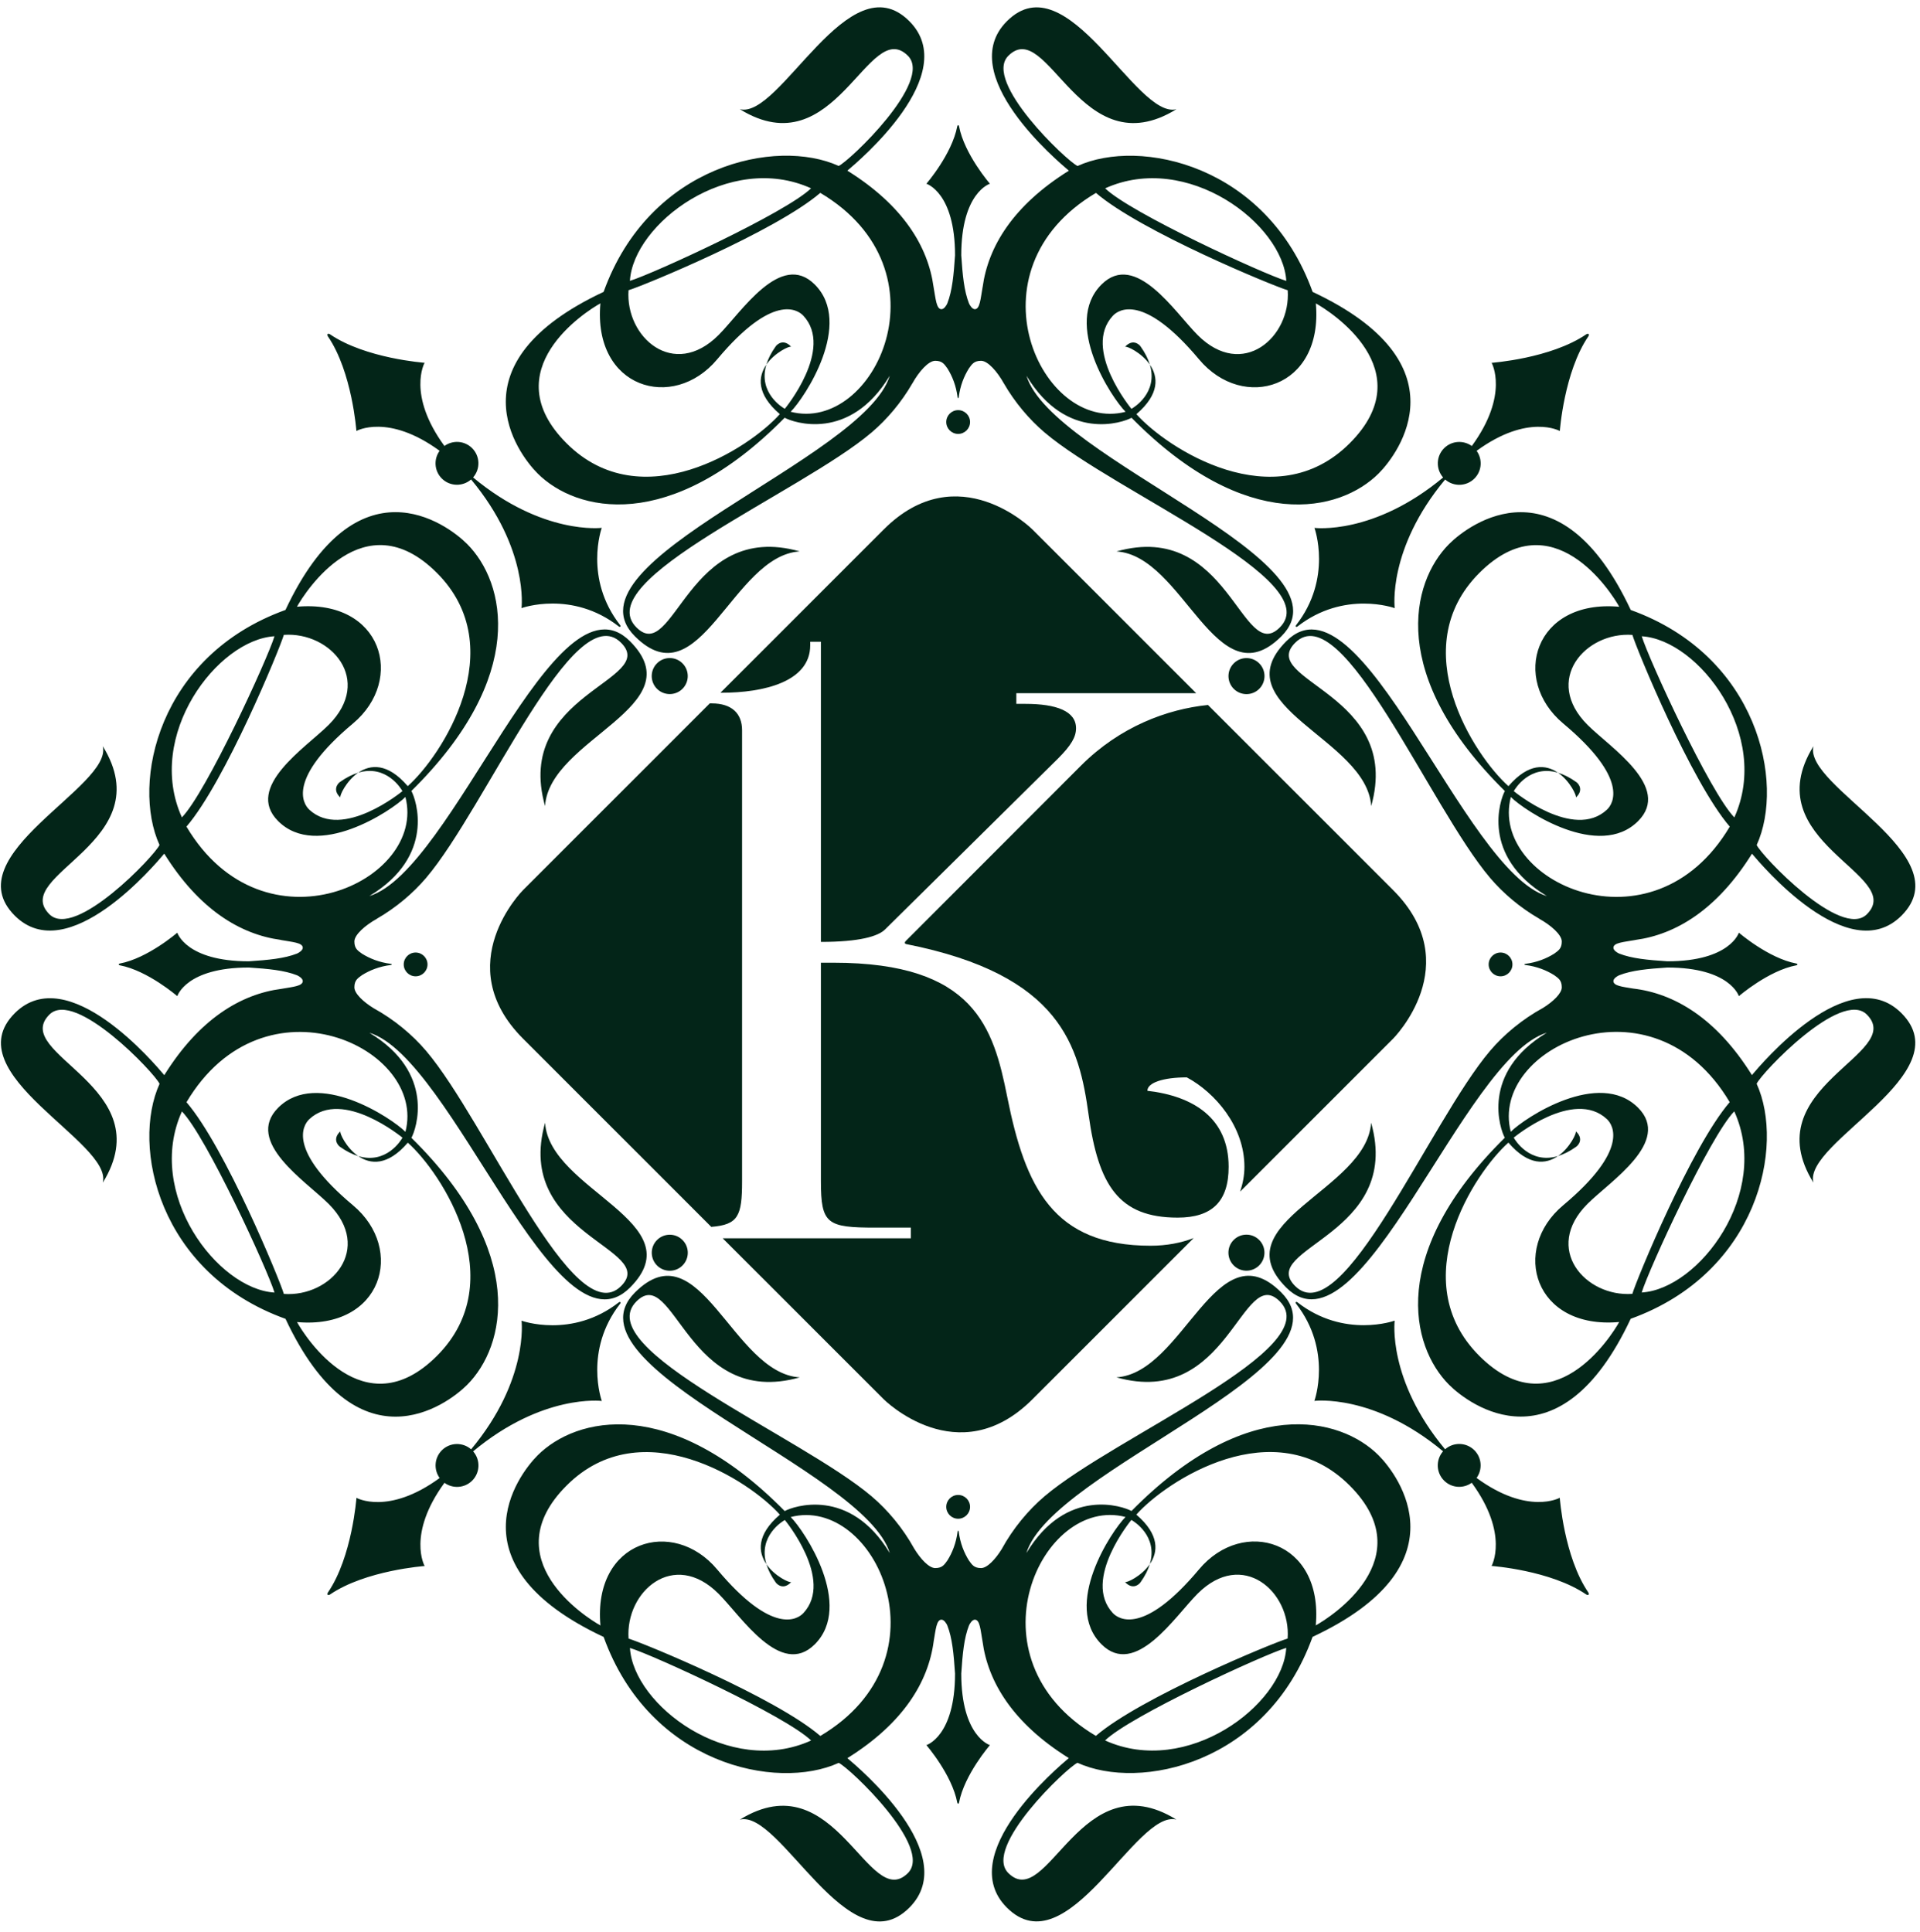
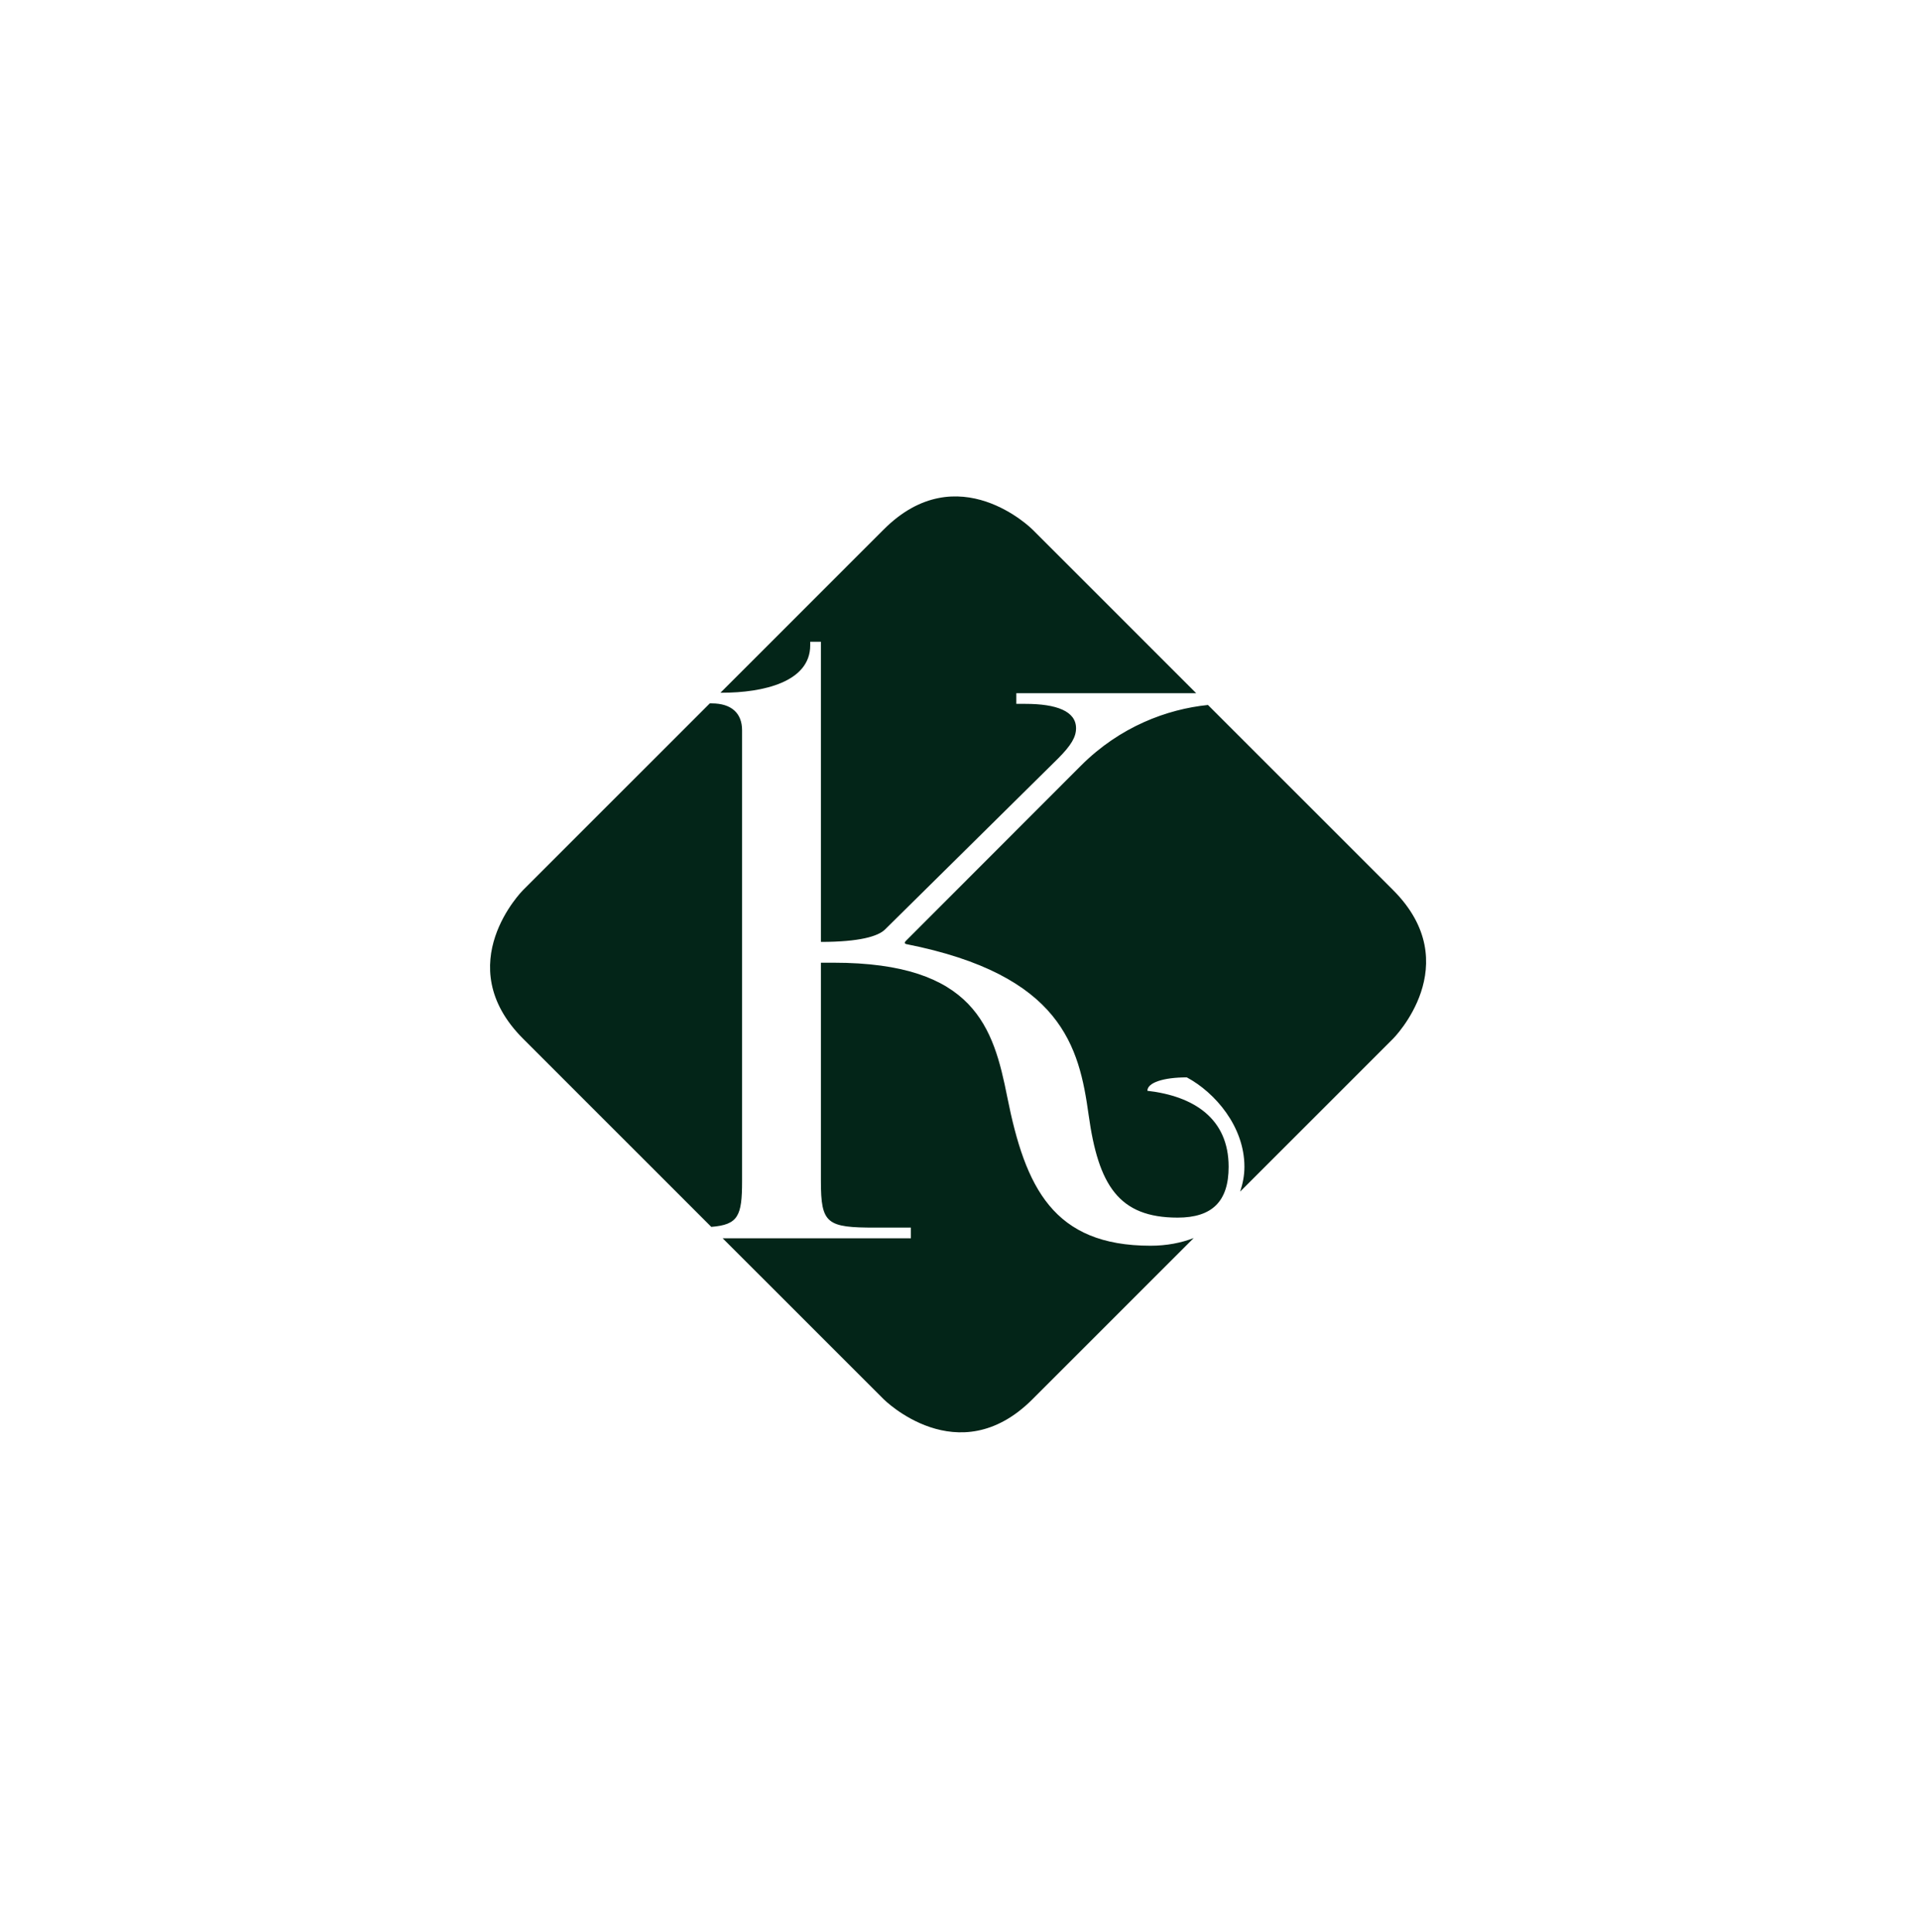
<svg xmlns="http://www.w3.org/2000/svg" width="152" height="153" viewBox="0 0 152 153" fill="none">
  <path d="M110.284 70.472L95.631 55.819C92.388 56.15 88.66 57.535 85.58 60.618C85.58 60.618 71.792 74.424 71.743 74.47C71.492 74.701 71.743 74.752 71.743 74.752C84.055 77.189 85.434 82.882 86.183 88.278C86.955 93.844 88.563 96.409 93.23 96.409C95.97 96.409 97.267 95.118 97.267 92.386C97.267 88.562 94.516 86.791 90.835 86.367C90.835 85.73 92.083 85.305 93.956 85.305C96.196 86.508 98.517 89.199 98.517 92.386C98.517 93.094 98.379 93.74 98.178 94.351L110.284 82.245C110.284 82.245 116.171 76.358 110.284 70.472ZM94.699 54.887L81.734 41.922C81.734 41.922 75.848 36.035 69.962 41.922L57.035 54.85H57.147C60.423 54.85 64.142 53.996 64.142 51.096V50.812H64.988V57.039V74.579C68.03 74.579 69.519 74.141 70.072 73.588L83.761 60.059C84.816 59.002 85.187 58.346 85.187 57.66C85.187 56.315 83.648 55.731 81.179 55.731H80.459V54.887H94.699ZM56.19 55.694L41.412 70.472C41.412 70.472 35.526 76.358 41.412 82.245L56.309 97.142C58.451 96.971 58.747 96.272 58.747 93.519V57.818C58.747 56.472 57.907 55.694 56.347 55.694H56.19ZM57.212 98.046L69.962 110.794C69.962 110.794 75.848 116.681 81.734 110.794L94.5 98.028C93.502 98.409 92.366 98.635 91.088 98.635C83.379 98.635 81.17 94.03 79.742 86.862C78.644 81.354 77.151 76.226 65.981 76.226H64.988V93.519C64.988 96.918 65.468 97.201 69.309 97.201H72.111V98.046H57.212Z" fill="#032518" />
-   <path d="M117.852 76.362C117.852 76.88 118.274 77.303 118.794 77.303C119.314 77.303 119.735 76.88 119.735 76.362C119.735 75.842 119.314 75.42 118.794 75.42C118.274 75.42 117.852 75.842 117.852 76.362ZM143.566 59.08C138.878 66.672 150.924 69.259 147.795 72.388C145.764 74.419 139.434 67.731 139.072 66.907C141.314 61.99 139.186 51.928 129.102 48.298C123.44 36.231 116.338 41.458 114.726 43.07C111.679 46.117 109.898 53.526 119.135 62.634C118.767 63.282 117.183 67.772 122.466 70.952C115.82 68.943 107.746 44.859 101.831 50.773C96.683 55.922 108.218 58.483 108.552 63.826C111.066 54.918 99.532 53.896 102.535 50.894C106.27 47.159 113.202 63.903 117.971 69.516C119.003 70.73 120.34 71.867 121.87 72.748L121.863 72.75C122.775 73.256 123.642 74.008 123.642 74.548C123.642 75.14 123.33 75.29 123.04 75.511C122.435 75.89 121.676 76.202 120.743 76.318C120.743 76.318 120.692 76.324 120.686 76.362C120.692 76.398 120.743 76.404 120.743 76.404C121.676 76.52 122.435 76.832 123.04 77.211C123.33 77.433 123.642 77.582 123.642 78.174C123.642 78.656 122.955 79.308 122.159 79.803C120.507 80.707 119.063 81.911 117.966 83.202C113.196 88.815 106.266 105.559 102.53 101.824C99.527 98.822 111.062 97.8 108.547 88.892C108.214 94.235 96.678 96.796 101.827 101.946C107.74 107.859 115.816 83.775 122.46 81.766C117.178 84.946 118.763 89.436 119.13 90.084C109.892 99.192 111.674 106.602 114.722 109.648C116.334 111.26 123.435 116.487 129.096 104.42C139.18 100.788 141.31 90.728 139.068 85.811C139.428 84.987 145.759 78.299 147.79 80.33C150.92 83.459 138.872 86.046 143.56 93.638C142.743 90.442 155.332 85.02 150.53 80.218C146.324 76.012 139.4 84.294 138.694 85.124C135.879 80.61 132.538 78.65 129.287 78.272C128.434 78.129 127.732 78.059 127.727 77.683C127.724 77.479 128.035 77.28 128.183 77.22C129.186 76.826 130.447 76.71 131.996 76.607C136.974 76.607 137.66 78.875 137.66 78.875C137.66 78.875 139.998 76.85 142.21 76.431C142.21 76.431 142.295 76.414 142.302 76.362C142.295 76.308 142.21 76.291 142.21 76.291C139.998 75.872 137.66 73.847 137.66 73.847C137.66 73.847 136.974 76.115 131.996 76.115C130.447 76.012 129.186 75.896 128.183 75.502C128.035 75.442 127.724 75.243 127.727 75.039C127.734 74.634 128.544 74.594 129.483 74.424L129.476 74.422C132.668 73.992 135.938 72.023 138.699 67.594C139.404 68.424 146.33 76.706 150.535 72.501C155.338 67.698 142.748 62.276 143.566 59.08ZM129.968 102.338C130.542 100.47 135.363 89.984 137.296 87.995C140.232 94.482 134.484 102.071 129.968 102.338ZM119.416 90.47C121.02 92.341 122.387 92.19 123.338 91.535C121.116 92.203 119.939 90.266 119.838 90.075C119.838 90.075 124.568 86.162 127.204 88.602C127.718 89.076 128.976 91.058 123.751 95.432C119.586 98.919 121.455 105.279 128.187 104.675C127.564 105.799 122.903 113.148 117.111 107.355C111.148 101.392 116.731 92.856 119.416 90.47ZM136.935 87.266C133.879 90.823 129.554 101.336 129.227 102.447C125.504 102.71 122.123 98.875 125.675 95.322C127.475 93.523 132.371 90.396 129.679 87.704C126.588 84.614 120.712 88.503 119.603 89.612C117.871 82.963 130.796 76.918 136.935 87.266ZM128.191 48.043C121.459 47.439 119.591 53.799 123.756 57.286C128.98 61.66 127.722 63.642 127.208 64.116C124.572 66.556 119.843 62.643 119.843 62.643C119.944 62.452 121.12 60.515 123.342 61.183C122.392 60.528 121.024 60.378 119.42 62.248C116.736 59.862 111.154 51.326 117.116 45.363C122.908 39.57 127.568 46.919 128.191 48.043ZM129.232 50.271C129.559 51.382 133.883 61.895 136.94 65.452C130.802 75.8 117.875 69.755 119.608 63.106C120.716 64.215 126.594 68.104 129.683 65.014C132.376 62.322 127.479 59.195 125.68 57.396C122.127 53.843 125.51 50.008 129.232 50.271ZM137.302 64.723C135.368 62.734 130.547 52.247 129.972 50.38C134.488 50.647 140.236 58.236 137.302 64.723ZM124.792 61.926C124.267 61.551 123.784 61.316 123.342 61.183C124.307 61.848 124.842 63.034 124.755 63.148C125.395 62.556 124.971 62.054 124.792 61.926ZM123.338 91.535C123.78 91.402 124.263 91.167 124.788 90.792C124.967 90.664 125.39 90.162 124.75 89.57C124.836 89.684 124.302 90.87 123.338 91.535ZM125.742 26.635C125.742 26.635 125.823 26.515 125.76 26.452C125.699 26.391 125.579 26.471 125.579 26.471C122.762 28.394 118.087 28.727 118.087 28.727C118.087 28.727 119.502 31.228 116.518 35.315C115.854 34.834 114.922 34.891 114.323 35.49C113.687 36.126 113.663 37.139 114.248 37.807C108.74 42.394 104.062 41.798 104.062 41.798C104.062 41.798 105.51 45.782 102.608 49.499C102.608 49.499 102.547 49.571 102.595 49.619C102.643 49.667 102.715 49.606 102.715 49.606C106.432 46.705 110.416 48.152 110.416 48.152C110.416 48.152 109.82 43.474 114.407 37.966C115.074 38.551 116.088 38.527 116.724 37.89C117.323 37.292 117.379 36.36 116.899 35.696C120.986 32.712 123.486 34.127 123.486 34.127C123.486 34.127 123.82 29.452 125.742 26.635ZM109.144 37.487C110.756 35.875 115.982 28.774 103.916 23.112C100.284 13.028 90.224 10.899 85.307 13.142C84.483 12.78 77.794 6.45 79.826 4.419C82.955 1.29 85.54 13.336 93.134 8.648C89.938 9.466 84.515 -3.124 79.714 1.679C75.508 5.884 83.79 12.808 84.62 13.515C80.194 16.275 78.224 19.541 77.792 22.731L77.791 22.726C77.622 23.666 77.58 24.476 77.176 24.482C76.972 24.486 76.774 24.174 76.712 24.026C76.318 23.023 76.203 21.763 76.1 20.214C76.1 15.235 78.368 14.548 78.368 14.548C78.368 14.548 76.343 12.211 75.924 9.999C75.924 9.999 75.907 9.915 75.854 9.908C75.802 9.915 75.783 9.999 75.783 9.999C75.366 12.211 73.34 14.548 73.34 14.548C73.34 14.548 75.608 15.235 75.608 20.214C75.504 21.763 75.39 23.023 74.995 24.026C74.934 24.174 74.736 24.486 74.531 24.482C74.127 24.476 74.078 23.666 73.908 22.727C73.476 19.536 71.508 16.271 67.082 13.512C67.912 12.806 76.194 5.882 71.988 1.676C67.186 -3.126 61.764 9.463 58.568 8.646C66.16 13.334 68.747 1.286 71.876 4.416C73.907 6.447 67.219 12.778 66.395 13.138C61.478 10.896 51.416 13.026 47.786 23.11C35.719 28.771 40.946 35.872 42.558 37.484C45.604 40.532 53.014 42.312 62.12 33.076C62.77 33.443 67.26 35.028 70.44 29.746C68.431 36.39 44.347 44.466 50.26 50.379C55.41 55.528 57.971 43.992 63.314 43.659C54.406 41.144 53.384 52.679 50.382 49.676C46.647 45.94 63.391 39.01 69.004 34.24C70.219 33.207 71.356 31.869 72.239 30.337V30.34C72.747 29.428 73.5 28.567 74.042 28.567C74.634 28.567 74.783 28.881 75.004 29.17C75.383 29.775 75.695 30.532 75.81 31.466C75.81 31.466 75.818 31.516 75.854 31.524C75.891 31.516 75.898 31.466 75.898 31.466C76.012 30.532 76.326 29.775 76.704 29.17C76.926 28.881 77.075 28.567 77.667 28.567C78.207 28.567 78.959 29.434 79.466 30.347V30.346C80.348 31.874 81.484 33.211 82.698 34.243C88.311 39.012 105.055 45.944 101.32 49.679C98.318 52.682 97.296 41.147 88.388 43.662C93.731 43.995 96.292 55.531 101.442 50.383C107.355 44.468 83.271 36.392 81.262 29.748C84.442 35.031 88.931 33.446 89.58 33.079C98.688 42.316 106.096 40.535 109.144 37.487ZM56.774 28.455C61.148 23.23 63.13 24.488 63.604 25.002C66.044 27.638 62.131 32.368 62.131 32.368C61.94 32.267 60.003 31.09 60.671 28.868C60.016 29.819 59.866 31.186 61.736 32.79C59.35 35.475 50.814 41.058 44.85 35.095C39.058 29.303 46.407 24.642 47.531 24.019C46.927 30.751 53.287 32.62 56.774 28.455ZM64.211 14.91C62.222 16.843 51.735 21.664 49.868 22.238C50.135 17.722 57.724 11.974 64.211 14.91ZM62.594 32.603C63.703 31.494 67.592 25.618 64.502 22.527C61.81 19.835 58.683 24.731 56.884 26.531C53.331 30.083 49.496 26.702 49.759 22.979C50.87 22.652 61.382 18.327 64.94 15.271C75.288 21.41 69.243 34.335 62.594 32.603ZM101.832 22.242C99.966 21.667 89.48 16.846 87.491 14.912C93.978 11.976 101.567 17.724 101.832 22.242ZM94.818 26.534C93.019 24.734 89.892 19.838 87.199 22.53C84.11 25.62 87.999 31.497 89.107 32.606C82.459 34.338 76.414 21.412 86.762 15.274C90.319 18.33 100.832 22.655 101.943 22.982C102.206 26.704 98.371 30.086 94.818 26.534ZM106.851 35.098C100.888 41.06 92.352 35.478 89.966 32.792C91.836 31.188 91.686 29.822 91.03 28.871C91.699 31.092 89.762 32.27 89.571 32.371C89.571 32.371 85.658 27.642 88.098 25.004C88.572 24.491 90.554 23.232 94.928 28.458C98.415 32.623 104.775 30.754 104.171 24.022C105.295 24.646 112.644 29.306 106.851 35.098ZM91.03 28.871C90.896 28.43 90.663 27.946 90.288 27.42C90.16 27.242 89.658 26.819 89.064 27.459C89.18 27.372 90.366 27.907 91.03 28.871ZM61.414 27.418C61.039 27.943 60.804 28.426 60.671 28.868C61.336 27.904 62.522 27.37 62.636 27.456C62.044 26.816 61.542 27.239 61.414 27.418ZM37.454 37.803C38.039 37.136 38.014 36.122 37.378 35.486C36.78 34.888 35.848 34.831 35.184 35.312C32.2 31.226 33.615 28.724 33.615 28.724C33.615 28.724 28.94 28.391 26.123 26.468C26.123 26.468 26.003 26.388 25.94 26.45C25.879 26.512 25.959 26.632 25.959 26.632C27.882 29.45 28.215 34.124 28.215 34.124C28.215 34.124 30.716 32.71 34.803 35.694C34.322 36.358 34.379 37.29 34.976 37.887C35.614 38.523 36.627 38.547 37.295 37.963C41.88 43.471 41.286 48.15 41.286 48.15C41.286 48.15 45.27 46.702 48.987 49.602C48.987 49.602 49.059 49.664 49.107 49.616C49.155 49.568 49.094 49.496 49.094 49.496C46.192 45.779 47.64 41.794 47.64 41.794C47.64 41.794 42.962 42.39 37.454 37.803ZM33.844 76.362C33.844 75.842 33.423 75.42 32.903 75.42C32.383 75.42 31.962 75.842 31.962 76.362C31.962 76.88 32.383 77.303 32.903 77.303C33.423 77.303 33.844 76.88 33.844 76.362ZM22.6 48.295C12.516 51.926 10.387 61.987 12.628 66.903C12.268 67.728 5.938 74.416 3.907 72.386C0.778 69.256 12.824 66.67 8.136 59.078C8.954 62.274 -3.636 67.695 1.167 72.498C5.372 76.703 12.296 68.422 13.003 67.59C15.764 72.022 19.035 73.99 22.228 74.419L22.214 74.424C23.152 74.594 23.963 74.634 23.97 75.039C23.972 75.243 23.662 75.442 23.514 75.502C22.511 75.896 21.25 76.012 19.7 76.115C14.723 76.115 14.036 73.847 14.036 73.847C14.036 73.847 11.699 75.872 9.487 76.291C9.487 76.291 9.402 76.308 9.395 76.362C9.402 76.414 9.487 76.431 9.487 76.431C11.699 76.85 14.036 78.875 14.036 78.875C14.036 78.875 14.723 76.607 19.7 76.607C21.25 76.71 22.511 76.826 23.514 77.22C23.662 77.28 23.972 77.479 23.97 77.683C23.964 78.078 23.195 78.135 22.288 78.294C19.076 78.707 15.784 80.672 13.006 85.13C12.3 84.299 5.375 76.018 1.17 80.222C-3.633 85.024 8.956 90.446 8.139 93.643C12.827 86.05 0.78 83.465 3.91 80.334C5.94 78.303 12.271 84.992 12.632 85.816C10.391 90.732 12.519 100.794 22.603 104.424C28.264 116.491 35.367 111.266 36.978 109.654C40.026 106.606 41.807 99.196 32.57 90.09C32.938 89.44 34.522 84.951 29.239 81.771C35.884 83.78 43.959 107.864 49.874 101.95C55.022 96.802 43.487 94.24 43.152 88.898C40.639 97.806 52.172 98.826 49.17 101.828C45.435 105.564 38.503 88.82 33.734 83.207C32.646 81.926 31.216 80.731 29.582 79.831C28.767 79.332 28.055 78.664 28.055 78.174C28.055 77.582 28.367 77.433 28.656 77.211C29.262 76.832 30.02 76.52 30.954 76.404C30.954 76.404 31.004 76.398 31.011 76.362C31.004 76.324 30.954 76.318 30.954 76.318C30.02 76.202 29.262 75.89 28.656 75.511C28.367 75.29 28.055 75.14 28.055 74.548C28.055 74.008 28.922 73.256 29.834 72.75L29.827 72.748C31.359 71.866 32.698 70.728 33.731 69.514C38.5 63.9 45.432 47.156 49.167 50.891C52.17 53.894 40.635 54.915 43.15 63.823C43.483 58.479 55.019 55.918 49.871 50.77C43.956 44.856 35.88 68.94 29.236 70.95C34.519 67.77 32.934 63.279 32.567 62.63C41.804 53.523 40.023 46.114 36.975 43.067C35.363 41.455 28.262 36.228 22.6 48.295ZM23.514 104.679C30.246 105.283 32.114 98.924 27.948 95.436C22.724 91.063 23.983 89.082 24.496 88.607C27.132 86.166 31.862 90.08 31.862 90.08C31.76 90.271 30.584 92.209 28.362 91.539C29.312 92.194 30.679 92.346 32.284 90.475C34.968 92.862 40.551 101.398 34.588 107.36C28.796 113.152 24.136 105.803 23.514 104.679ZM14.403 88.001C16.336 89.99 21.158 100.475 21.732 102.342C17.215 102.076 11.468 94.486 14.403 88.001ZM32.096 89.616C30.988 88.508 25.111 84.619 22.022 87.709C19.328 90.402 24.226 93.527 26.024 95.327C29.576 98.879 26.195 102.715 22.472 102.452C22.146 101.342 17.82 90.828 14.764 87.271C20.903 76.923 33.83 82.968 32.096 89.616ZM21.73 50.378C21.155 52.245 16.334 62.731 14.4 64.72C11.464 58.234 17.212 50.645 21.73 50.378ZM26.022 57.394C24.222 59.192 19.326 62.319 22.018 65.011C25.108 68.1 30.984 64.213 32.094 63.103C33.826 69.752 20.9 75.796 14.762 65.45C17.818 61.891 22.143 51.379 22.47 50.268C26.192 50.004 29.574 53.84 26.022 57.394ZM34.586 45.359C40.548 51.322 34.966 59.859 32.28 62.246C30.676 60.375 29.31 60.526 28.359 61.18C30.58 60.512 31.758 62.45 31.859 62.64C31.859 62.64 27.13 66.554 24.492 64.114C23.979 63.639 22.72 61.658 27.946 57.283C32.111 53.796 30.242 47.436 23.51 48.04C24.134 46.916 28.794 39.567 34.586 45.359ZM28.359 61.18C27.916 61.314 27.434 61.548 26.908 61.923C26.73 62.05 26.307 62.554 26.947 63.146C26.86 63.031 27.395 61.846 28.359 61.18ZM26.912 90.798C27.436 91.172 27.92 91.406 28.362 91.539C27.398 90.874 26.863 89.69 26.95 89.574C26.31 90.166 26.734 90.67 26.912 90.798ZM25.963 126.088C25.963 126.088 25.882 126.208 25.943 126.27C26.006 126.332 26.126 126.251 26.126 126.251C28.943 124.33 33.618 123.995 33.618 123.995C33.618 123.995 32.203 121.495 35.187 117.408C35.851 117.888 36.783 117.832 37.382 117.234C38.018 116.598 38.042 115.583 37.456 114.916C42.964 110.33 47.643 110.926 47.643 110.926C47.643 110.926 46.195 106.942 49.096 103.224C49.096 103.224 49.158 103.151 49.11 103.104C49.062 103.056 48.99 103.118 48.99 103.118C45.272 106.018 41.288 104.571 41.288 104.571C41.288 104.571 41.884 109.25 37.298 114.756C36.631 114.172 35.616 114.196 34.98 114.832C34.382 115.431 34.326 116.363 34.806 117.027C30.719 120.01 28.219 118.596 28.219 118.596C28.219 118.596 27.884 123.27 25.963 126.088ZM54.03 54.539C54.587 53.982 54.587 53.079 54.03 52.522C53.472 51.964 52.57 51.964 52.012 52.522C51.455 53.079 51.455 53.982 52.012 54.539C52.57 55.095 53.472 55.095 54.03 54.539ZM54.032 98.182C53.475 97.624 52.572 97.624 52.015 98.182C51.459 98.739 51.459 99.642 52.015 100.199C52.572 100.755 53.475 100.755 54.032 100.199C54.59 99.642 54.59 98.739 54.032 98.182ZM76.795 33.415C76.795 32.895 76.374 32.474 75.854 32.474C75.334 32.474 74.912 32.895 74.912 33.415C74.912 33.935 75.334 34.356 75.854 34.356C76.374 34.356 76.795 33.935 76.795 33.415ZM76.795 119.31C76.795 118.79 76.374 118.368 75.854 118.368C75.334 118.368 74.912 118.79 74.912 119.31C74.912 119.83 75.334 120.251 75.854 120.251C76.374 120.251 76.795 119.83 76.795 119.31ZM97.667 98.176C97.111 98.734 97.111 99.636 97.667 100.194C98.224 100.751 99.127 100.751 99.684 100.194C100.242 99.636 100.242 98.734 99.684 98.176C99.127 97.619 98.224 97.619 97.667 98.176ZM97.672 52.524C97.115 53.082 97.115 53.984 97.672 54.542C98.23 55.099 99.132 55.099 99.69 54.542C100.246 53.984 100.246 53.082 99.69 52.524C99.132 51.967 98.23 51.967 97.672 52.524ZM42.56 115.235C40.948 116.847 35.723 123.95 47.788 129.611C51.42 139.695 61.48 141.823 66.398 139.582C67.222 139.943 73.911 146.272 71.879 148.304C68.75 151.434 66.164 139.386 58.571 144.075C61.767 143.256 67.19 155.846 71.991 151.044C76.196 146.839 67.915 139.914 67.084 139.207C71.532 136.435 73.499 133.151 73.918 129.947C74.079 129.03 74.135 128.248 74.531 128.243C74.736 128.239 74.934 128.551 74.995 128.699C75.39 129.702 75.504 130.962 75.608 132.512C75.608 137.49 73.34 138.176 73.34 138.176C73.34 138.176 75.366 140.514 75.783 142.726C75.783 142.726 75.802 142.81 75.854 142.818C75.907 142.81 75.924 142.726 75.924 142.726C76.343 140.514 78.368 138.176 78.368 138.176C78.368 138.176 76.1 137.49 76.1 132.512C76.203 130.962 76.318 129.702 76.712 128.699C76.774 128.551 76.972 128.239 77.176 128.243C77.576 128.248 77.62 129.04 77.784 129.964C78.21 133.162 80.178 136.438 84.615 139.203C83.784 139.91 75.503 146.834 79.708 151.039C84.511 155.842 89.932 143.252 93.128 144.07C85.536 139.382 82.95 151.428 79.82 148.299C77.79 146.268 84.478 139.938 85.302 139.576C90.219 141.819 100.28 139.69 103.911 129.606C115.978 123.944 110.751 116.843 109.139 115.231C106.092 112.183 98.683 110.402 89.576 119.639C88.927 119.272 84.436 117.687 81.256 122.97C83.266 116.326 107.35 108.25 101.436 102.335C96.288 97.187 93.727 108.723 88.383 109.056C97.291 111.571 98.312 100.036 101.315 103.039C105.05 106.774 88.306 113.706 82.692 118.475C81.402 119.572 80.198 121.015 79.295 122.667C78.8 123.466 78.15 124.158 77.667 124.158C77.075 124.158 76.926 123.844 76.704 123.555C76.326 122.95 76.012 122.192 75.898 121.259C75.898 121.259 75.891 121.208 75.854 121.2C75.818 121.208 75.81 121.259 75.81 121.259C75.695 122.192 75.383 122.95 75.004 123.555C74.783 123.844 74.634 124.158 74.042 124.158C73.544 124.158 72.867 123.43 72.368 122.603C71.468 120.98 70.28 119.562 69.007 118.48C63.394 113.711 46.65 106.779 50.384 103.044C53.387 100.042 54.408 111.575 63.316 109.06C57.974 108.727 55.412 97.192 50.263 102.34C44.35 108.254 68.434 116.33 70.443 122.975C67.263 117.692 62.774 119.276 62.124 119.644C53.016 110.407 45.608 112.188 42.56 115.235ZM94.923 124.26C90.548 129.486 88.567 128.227 88.092 127.714C85.652 125.076 89.566 120.347 89.566 120.347C89.756 120.448 91.694 121.626 91.026 123.847C91.68 122.896 91.831 121.53 89.96 119.926C92.347 117.24 100.883 111.658 106.847 117.62C112.639 123.412 105.29 128.072 104.166 128.696C104.77 121.964 98.41 120.095 94.923 124.26ZM87.486 137.806C89.475 135.872 99.962 131.051 101.828 130.476C101.562 134.994 93.972 140.742 87.486 137.806ZM89.103 120.112C87.994 121.222 84.104 127.098 87.195 130.188C89.887 132.88 93.014 127.984 94.812 126.184C98.366 122.632 102.202 126.014 101.938 129.736C100.827 130.063 90.315 134.388 86.756 137.444C76.408 131.306 82.454 118.38 89.103 120.112ZM49.871 130.482C51.739 131.056 62.224 135.876 64.214 137.811C57.727 140.746 50.138 134.998 49.871 130.482ZM56.887 126.19C58.686 127.988 61.812 132.884 64.506 130.192C67.595 127.103 63.706 121.226 62.598 120.118C69.246 118.384 75.291 131.311 64.943 137.45C61.386 134.392 50.872 130.068 49.762 129.742C49.499 126.019 53.334 122.636 56.887 126.19ZM44.854 117.626C50.816 111.662 59.352 117.246 61.739 119.93C59.868 121.534 60.019 122.902 60.675 123.851C60.006 121.63 61.943 120.454 62.134 120.351C62.134 120.351 66.047 125.082 63.607 127.718C63.132 128.231 61.151 129.49 56.776 124.266C53.29 120.1 46.93 121.968 47.534 128.7C46.41 128.078 39.06 123.418 44.854 117.626ZM60.675 123.851C60.807 124.294 61.042 124.776 61.416 125.302C61.544 125.48 62.047 125.904 62.64 125.263C62.524 125.351 61.339 124.816 60.675 123.851ZM90.283 125.296C90.658 124.772 90.892 124.288 91.026 123.847C90.36 124.811 89.175 125.346 89.06 125.259C89.652 125.899 90.156 125.475 90.283 125.296ZM114.243 114.911C113.659 115.579 113.683 116.592 114.319 117.228C114.916 117.827 115.848 117.884 116.512 117.403C119.496 121.49 118.082 123.99 118.082 123.99C118.082 123.99 122.756 124.324 125.574 126.247C125.574 126.247 125.694 126.327 125.756 126.266C125.818 126.203 125.738 126.083 125.738 126.083C123.815 123.266 123.482 118.591 123.482 118.591C123.482 118.591 120.98 120.006 116.894 117.022C117.375 116.358 117.318 115.426 116.72 114.828C116.084 114.191 115.07 114.167 114.403 114.752C109.816 109.244 110.412 104.566 110.412 104.566C110.412 104.566 106.427 106.014 102.71 103.112C102.71 103.112 102.638 103.051 102.59 103.099C102.542 103.147 102.603 103.219 102.603 103.219C105.504 106.936 104.056 110.92 104.056 110.92C104.056 110.92 108.735 110.324 114.243 114.911Z" fill="#032518" />
</svg>